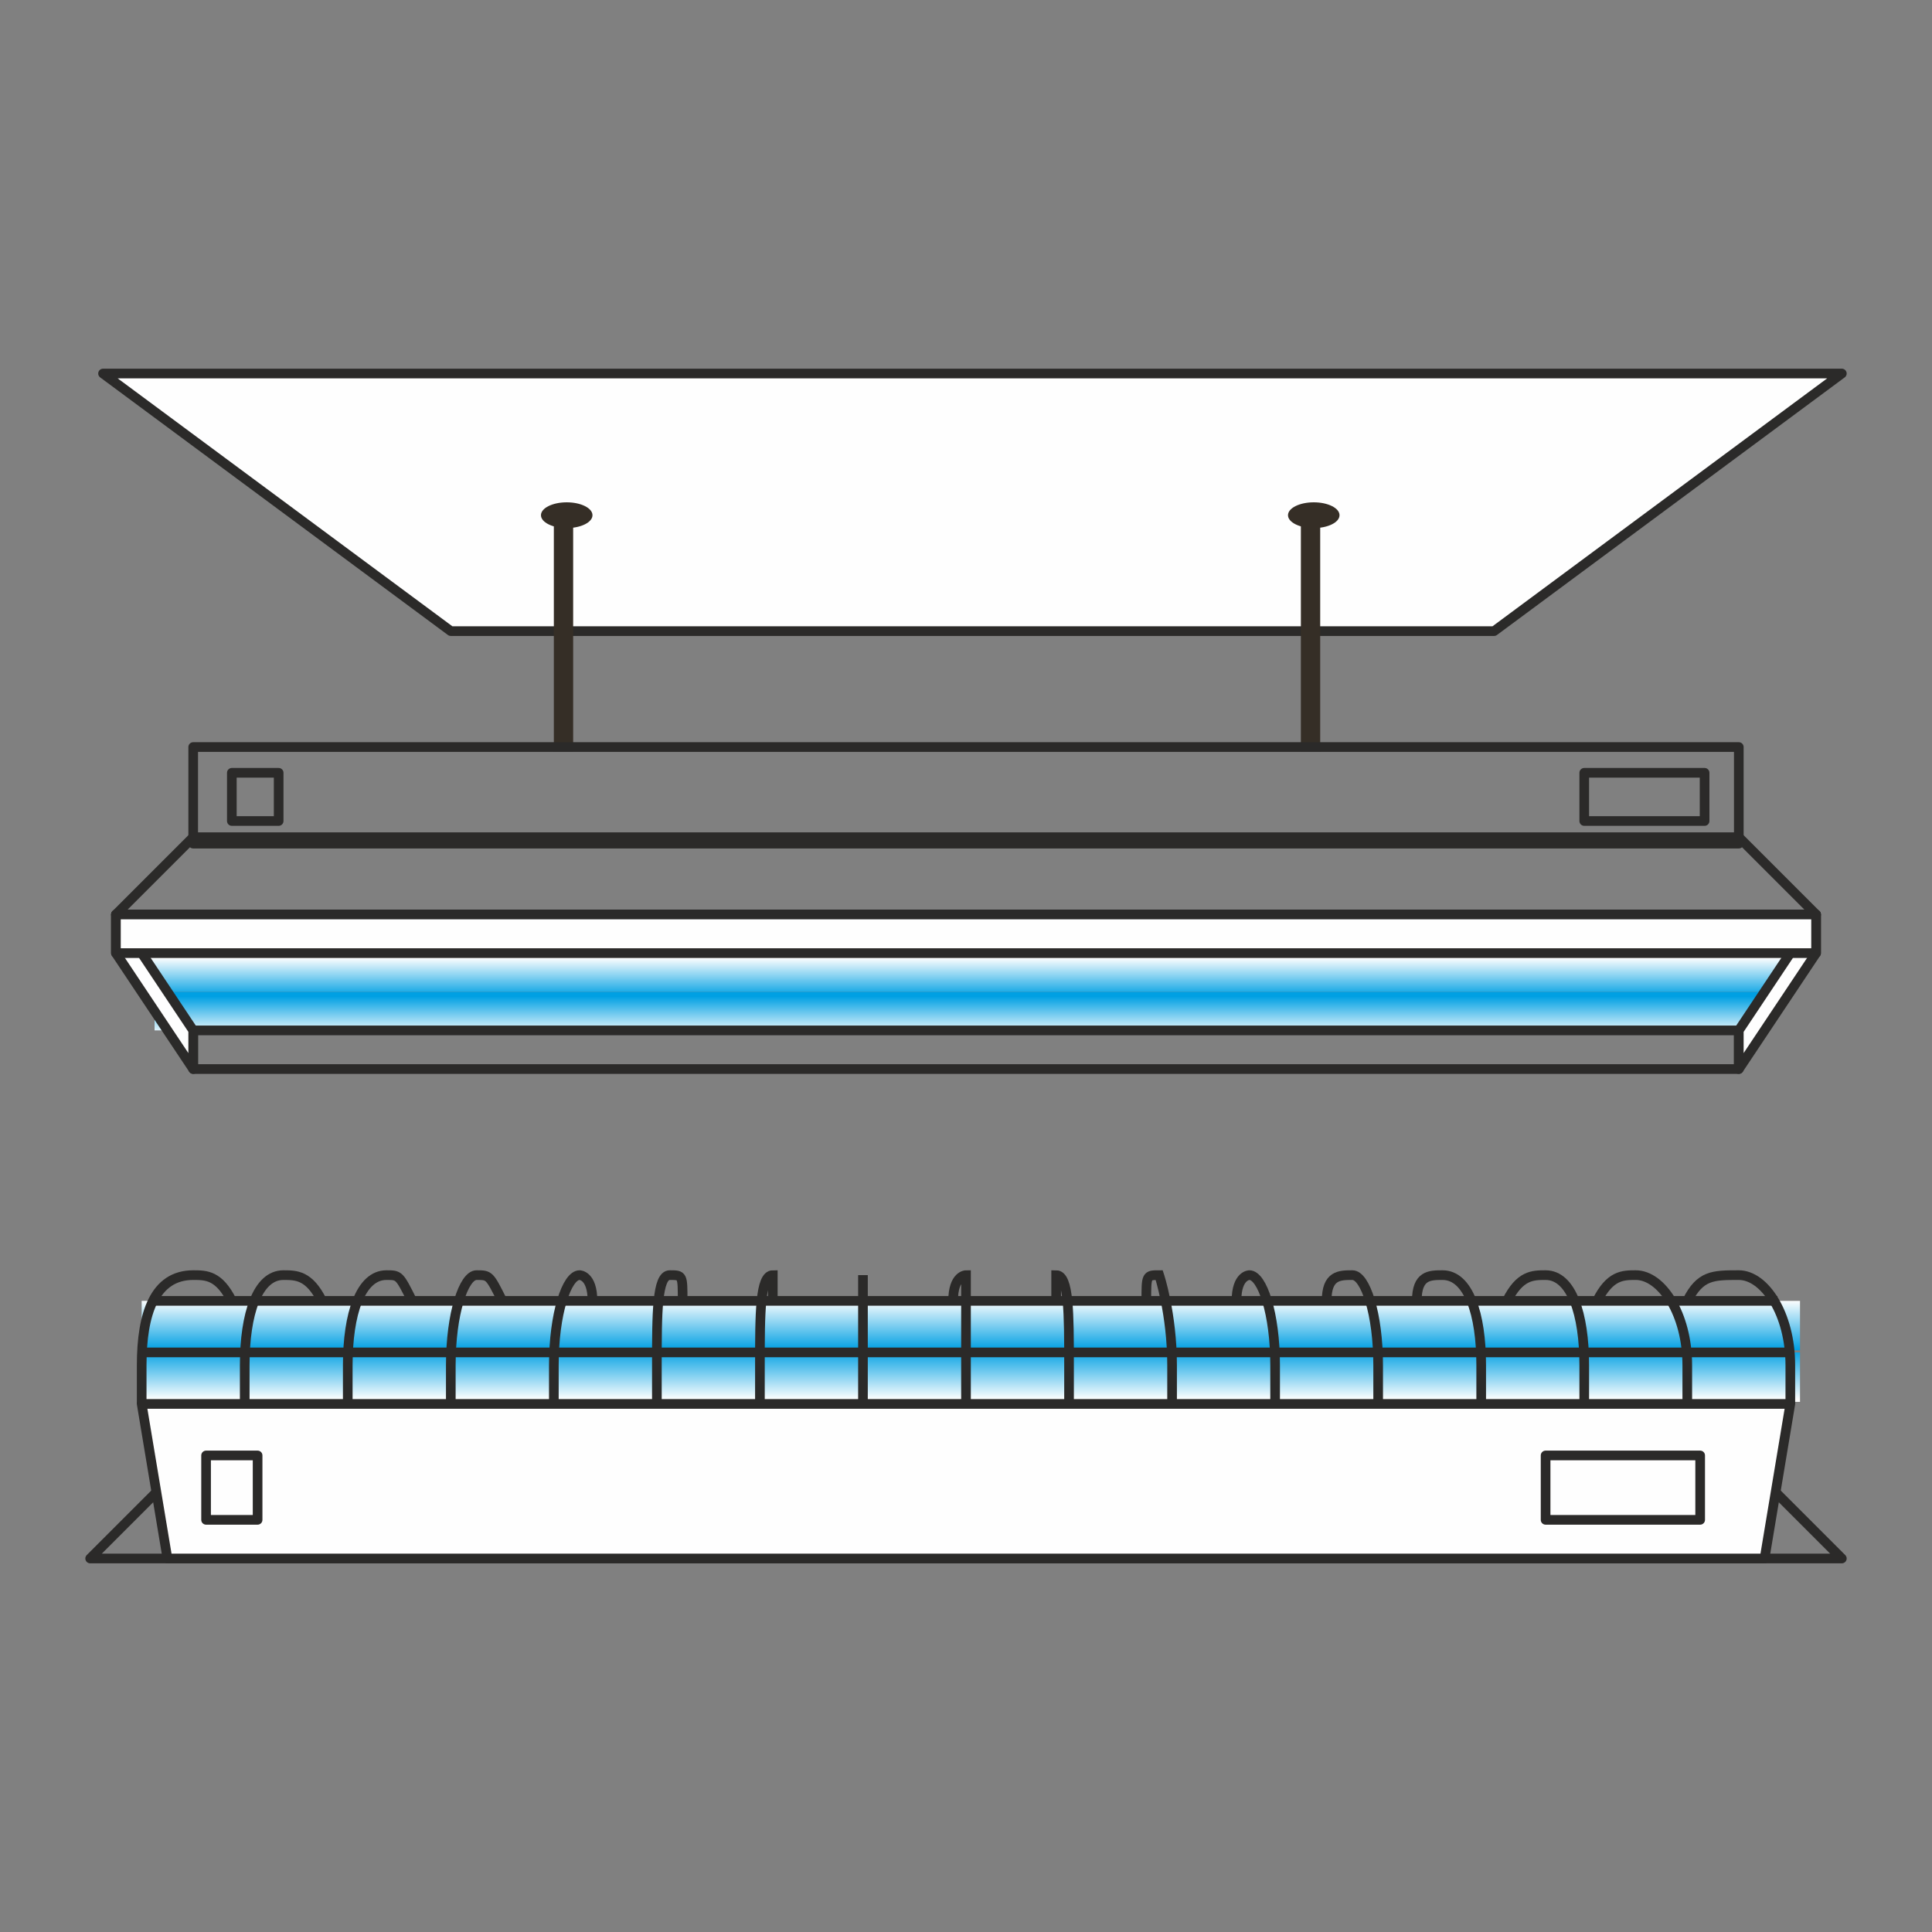
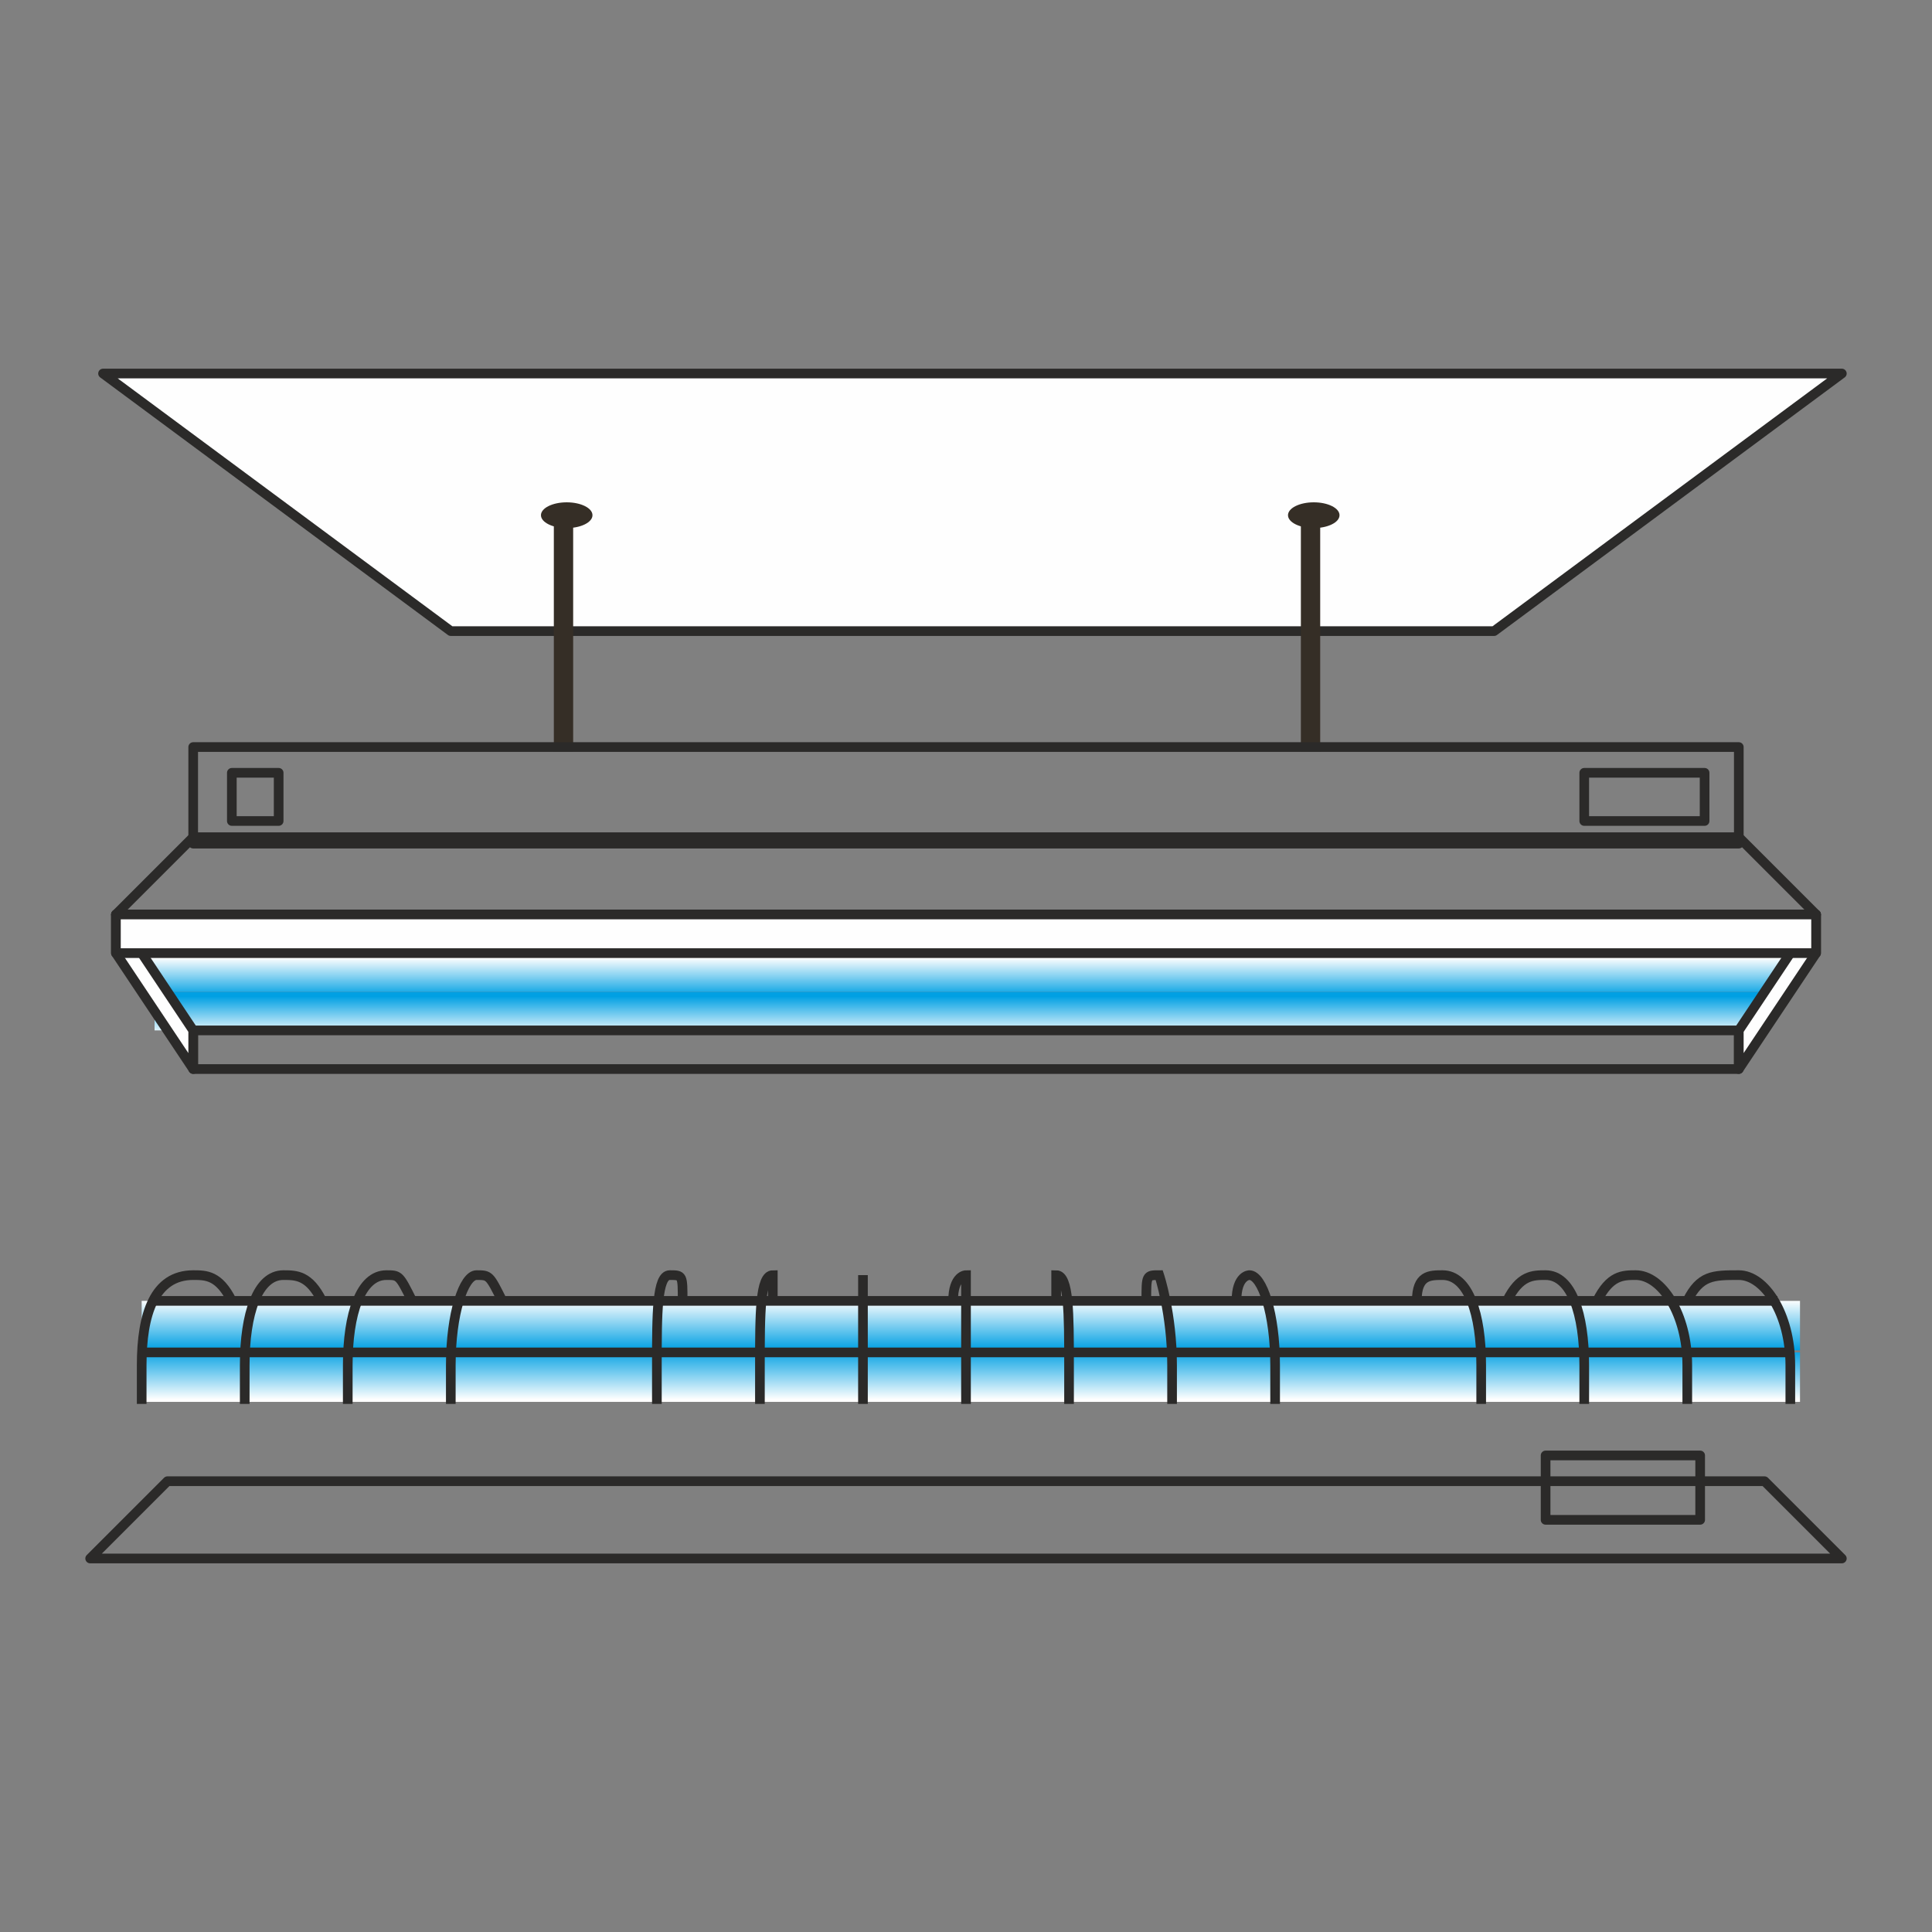
<svg xmlns="http://www.w3.org/2000/svg" xmlns:xlink="http://www.w3.org/1999/xlink" xml:space="preserve" width="300px" height="300px" version="1.1" style="shape-rendering:geometricPrecision; text-rendering:geometricPrecision; image-rendering:optimizeQuality; fill-rule:evenodd; clip-rule:evenodd" viewBox="0 0 150 150">
  <rect x="0" y="0" width="150" height="150" fill="#808080" stroke="none" />
  <defs>
    <style type="text/css">
   
    .str2 {stroke:#2B2A29;stroke-width:0.75}
    .str1 {stroke:#2B2A29;stroke-width:0.75;stroke-linecap:round;stroke-linejoin:round}
    .str0 {stroke:#2B2A29;stroke-width:0.75;stroke-linecap:round;stroke-linejoin:round}
    .fil0 {fill:none}
    .fil3 {fill:#FEFEFE}
    .fil4 {fill:#352E26}
    .fil2 {fill:url(#id0)}
    .fil1 {fill:url(#id1)}
    .fil5 {fill:url(#id2)}
    .fil6 {fill:url(#id3)}
   
  </style>
    <linearGradient id="id0" gradientUnits="userSpaceOnUse" x1="75" y1="77.366" x2="75" y2="74.366">
      <stop offset="0" style="stop-opacity:1; stop-color:#00A0E3" />
      <stop offset="1" style="stop-opacity:1; stop-color:#FEFEFE" />
    </linearGradient>
    <linearGradient id="id1" gradientUnits="userSpaceOnUse" xlink:href="#id0" x1="75" y1="77.366" x2="75" y2="80.366">
  </linearGradient>
    <linearGradient id="id2" gradientUnits="userSpaceOnUse" xlink:href="#id0" x1="75.027" y1="104.803" x2="75.027" y2="108.644">
  </linearGradient>
    <linearGradient id="id3" gradientUnits="userSpaceOnUse" xlink:href="#id0" x1="75.027" y1="104.803" x2="75.027" y2="100.963">
  </linearGradient>
  </defs>
  <g id="Layer_x0020_1">
    <rect class="fil0" width="150" height="150" />
    <g id="_2353618458032">
      <rect class="fil1" x="12" y="77" width="125.041" height="3" />
      <rect class="fil2" x="11" y="74" width="128.403" height="3" />
      <polygon class="fil3 str0" points="35,49 116,49 143,29 8,29 " />
      <rect class="fil4" x="43" y="40" width="1.5" height="18.33" />
      <rect class="fil4" x="101" y="40" width="1.5" height="18.33" />
      <ellipse class="fil4" cx="44" cy="40" rx="2" ry="1" />
      <ellipse class="fil4" cx="102" cy="40" rx="2" ry="1" />
      <rect class="fil0 str1" x="15" y="58" width="120" height="7.5" />
      <rect class="fil0 str1" x="18" y="60" width="3.635" height="3.742" />
      <rect class="fil0 str1" x="123" y="60" width="9.344" height="3.742" />
      <polygon class="fil0 str1" points="15,65 135,65 141,71 9,71 " />
      <polygon class="fil0 str1" points="15,83 135,83 135,80 15,80 " />
      <polygon class="fil3 str1" points="135,83 141,74 141,71 135,80 " />
      <polygon class="fil3 str1" points="15,83 9,74 9,71 15,80 " />
      <polygon class="fil3 str1" points="9,74 141,74 141,71 9,71 " />
    </g>
    <g id="_2353618470832">
      <g>
        <rect class="fil5" x="11" y="105" width="128.752" height="3.841" />
        <rect class="fil6" x="11" y="101" width="128.752" height="3.841" />
      </g>
      <polygon class="fil0 str1" points="13,115 137,115 143,121 7,121 " />
-       <polygon class="fil3 str1" points="13,121 137,121 139,109 11,109 " />
-       <polygon class="fil0 str1" points="16,118 20,118 20,113 16,113 " />
      <polygon class="fil0 str1" points="132,118 120,118 120,113 132,113 " />
      <path class="fil0 str2" d="M11 109c0,-1 0,-2 0,-3 0,-4 1,-7 4,-7 1,0 2,0 3,2" />
      <g>
        <path class="fil0 str2" d="M19 109c0,-1 0,-2 0,-3 0,-4 1,-7 3,-7 1,0 2,0 3,2" />
        <path class="fil0 str2" d="M27 109c0,-1 0,-2 0,-3 0,-4 1,-7 3,-7 1,0 1,0 2,2" />
        <path class="fil0 str2" d="M35 109c0,-1 0,-2 0,-3 0,-4 1,-7 2,-7 1,0 1,0 2,2" />
-         <path class="fil0 str2" d="M43 109c0,-1 0,-2 0,-3 0,-4 1,-7 2,-7 0,0 1,0 1,2" />
        <path class="fil0 str2" d="M51 109c0,-1 0,-2 0,-3 0,-4 0,-7 1,-7 1,0 1,0 1,2" />
        <path class="fil0 str2" d="M59 109c0,-1 0,-2 0,-3 0,-4 0,-7 1,-7 0,0 0,0 0,2" />
        <path class="fil0 str2" d="M67 109c0,-1 0,-2 0,-3 0,-4 0,-7 0,-7 0,0 0,0 0,2" />
        <path class="fil0 str2" d="M75 109c0,-1 0,-2 0,-3 0,-4 0,-7 0,-7 0,0 -1,0 -1,2" />
        <path class="fil0 str2" d="M83 109c0,-1 0,-2 0,-3 0,-4 0,-7 -1,-7 0,0 0,0 0,2" />
        <path class="fil0 str2" d="M91 109c0,-1 0,-2 0,-3 0,-4 -1,-7 -1,-7 -1,0 -1,0 -1,2" />
        <path class="fil0 str2" d="M99 109c0,-1 0,-2 0,-3 0,-4 -1,-7 -2,-7 0,0 -1,0 -1,2" />
-         <path class="fil0 str2" d="M107 109c0,-1 0,-2 0,-3 0,-4 -1,-7 -2,-7 -1,0 -2,0 -2,2" />
        <path class="fil0 str2" d="M115 109c0,-1 0,-2 0,-3 0,-4 -1,-7 -3,-7 -1,0 -2,0 -2,2" />
        <path class="fil0 str2" d="M123 109c0,-1 0,-2 0,-3 0,-4 -1,-7 -3,-7 -1,0 -2,0 -3,2" />
        <path class="fil0 str2" d="M131 109c0,-1 0,-2 0,-3 0,-4 -2,-7 -4,-7 -1,0 -2,0 -3,2" />
      </g>
      <path class="fil0 str2" d="M139 109c0,-1 0,-2 0,-3 0,-4 -2,-7 -4,-7 -2,0 -3,0 -4,2" />
      <line class="fil0 str2" x1="12" y1="101" x2="138" y2="101" />
      <line class="fil0 str2" x1="11" y1="105" x2="139" y2="105" />
    </g>
  </g>
</svg>